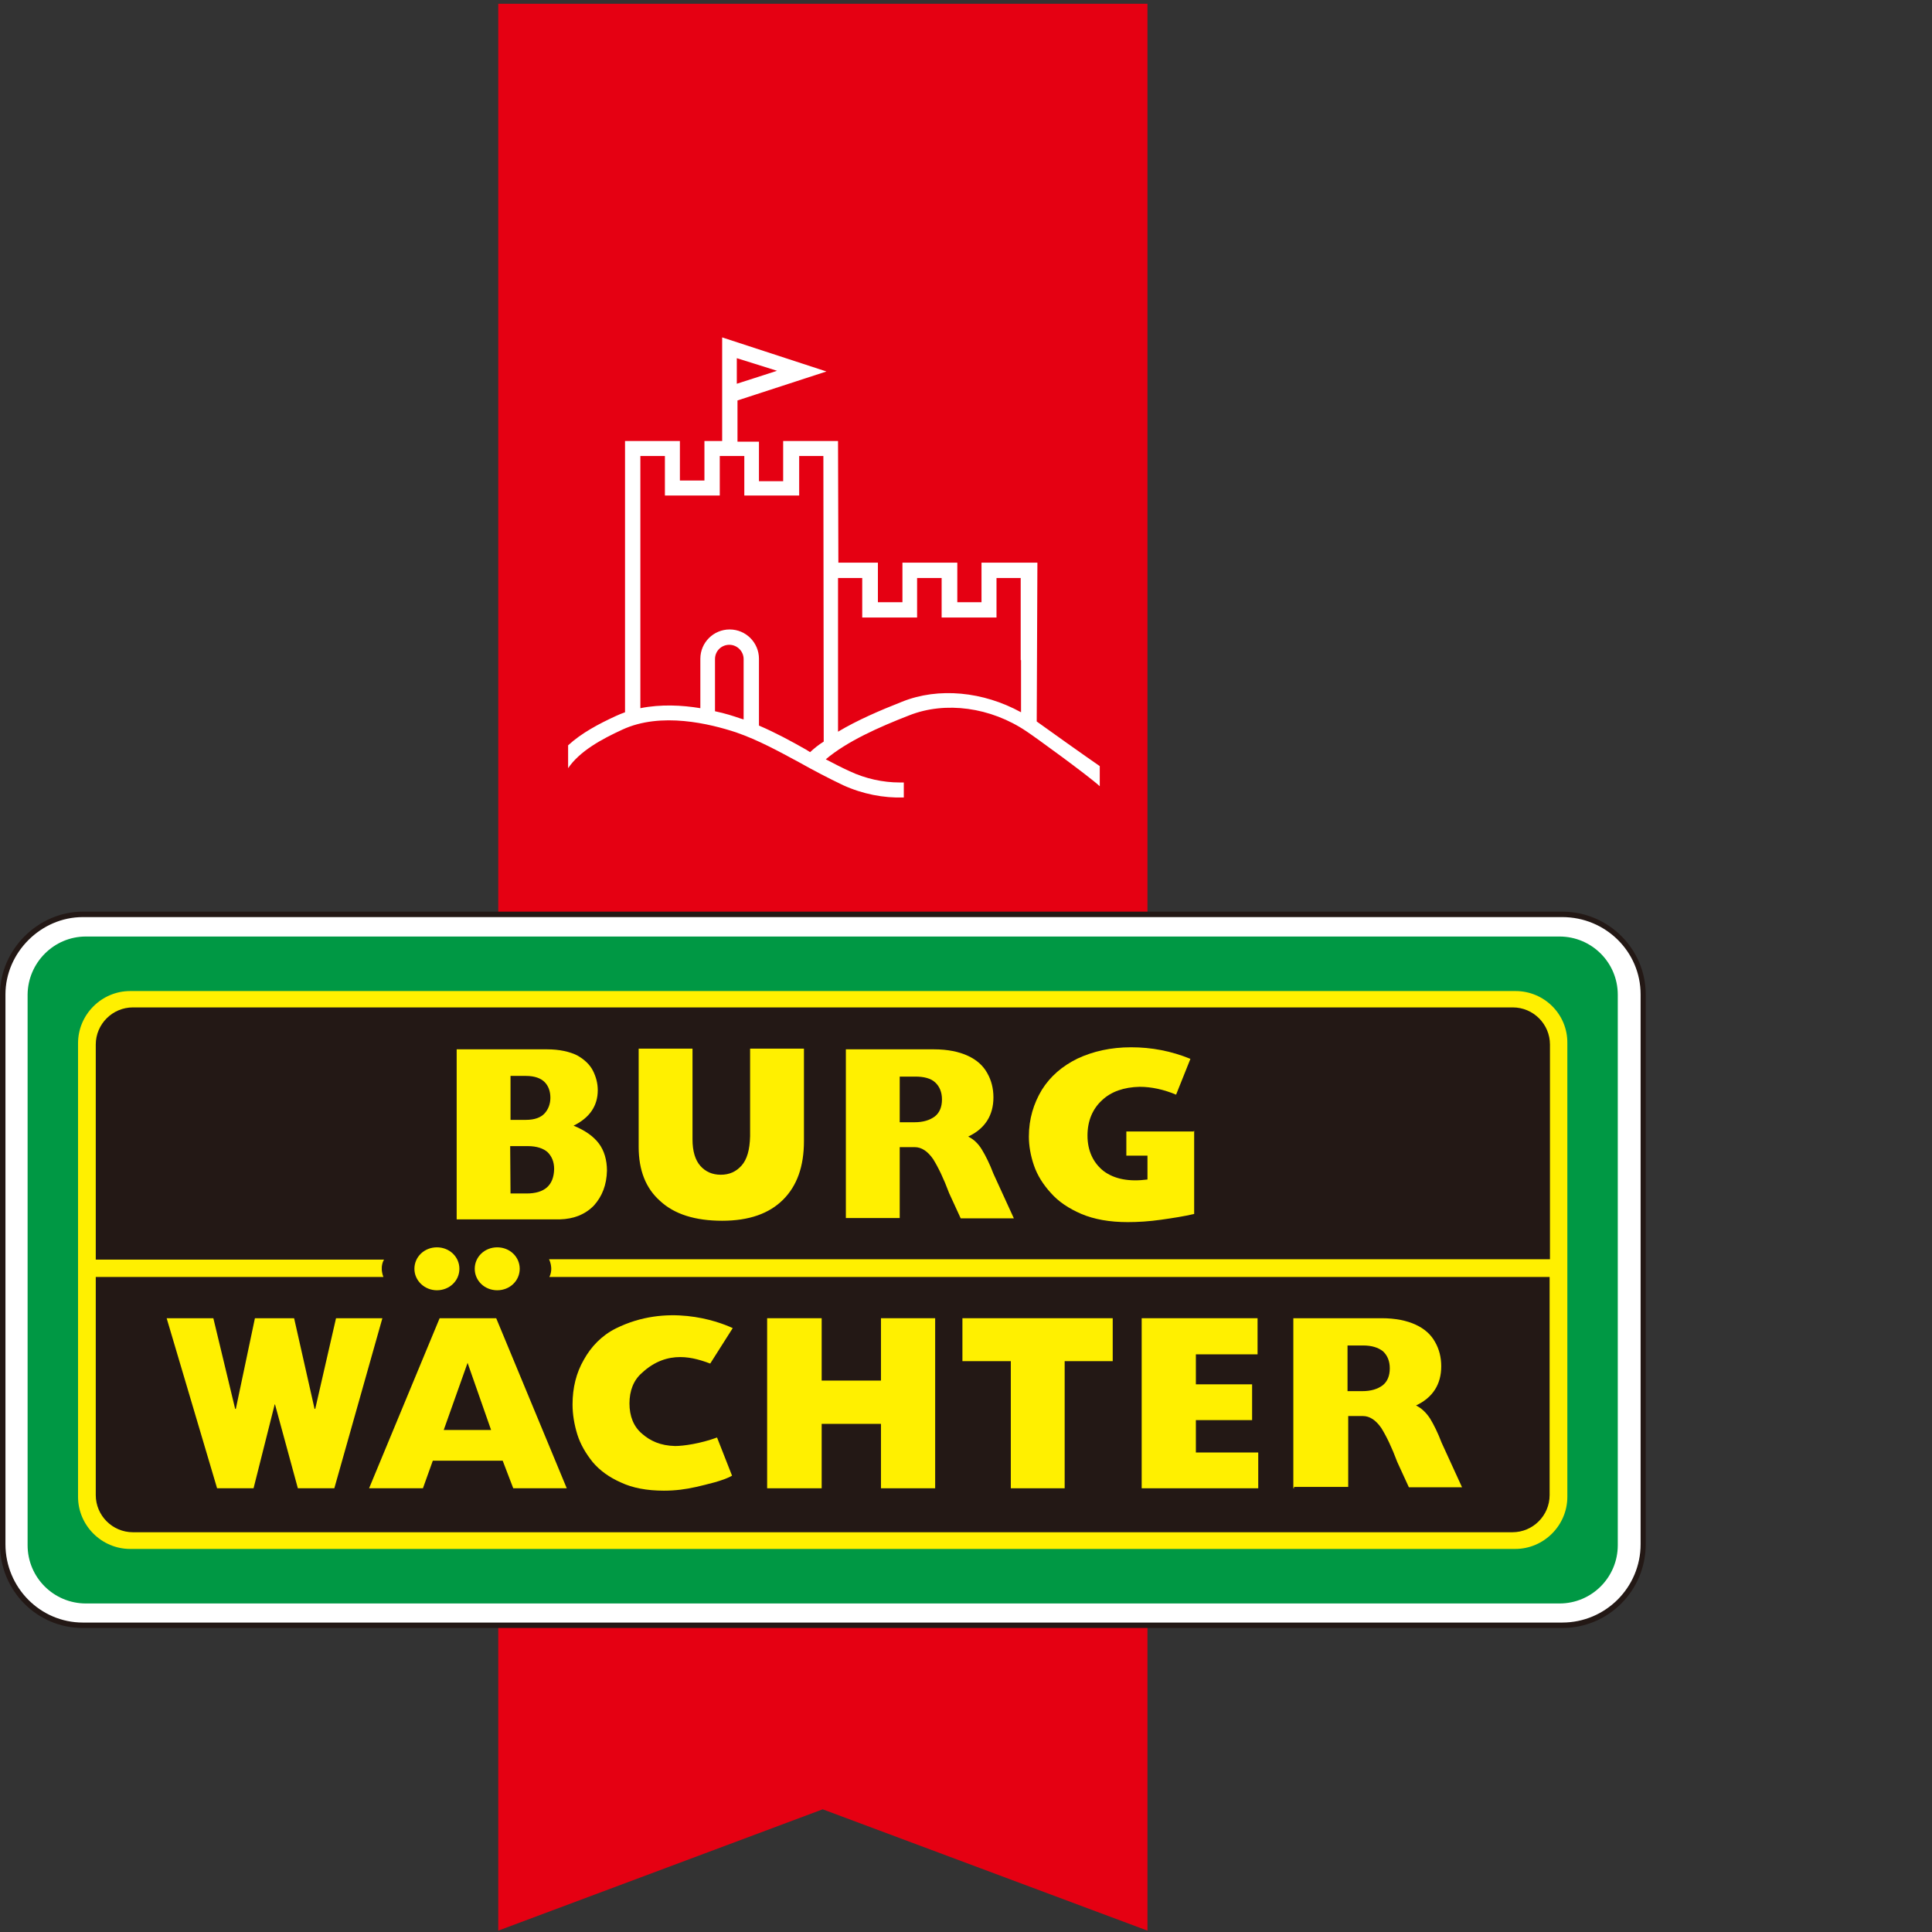
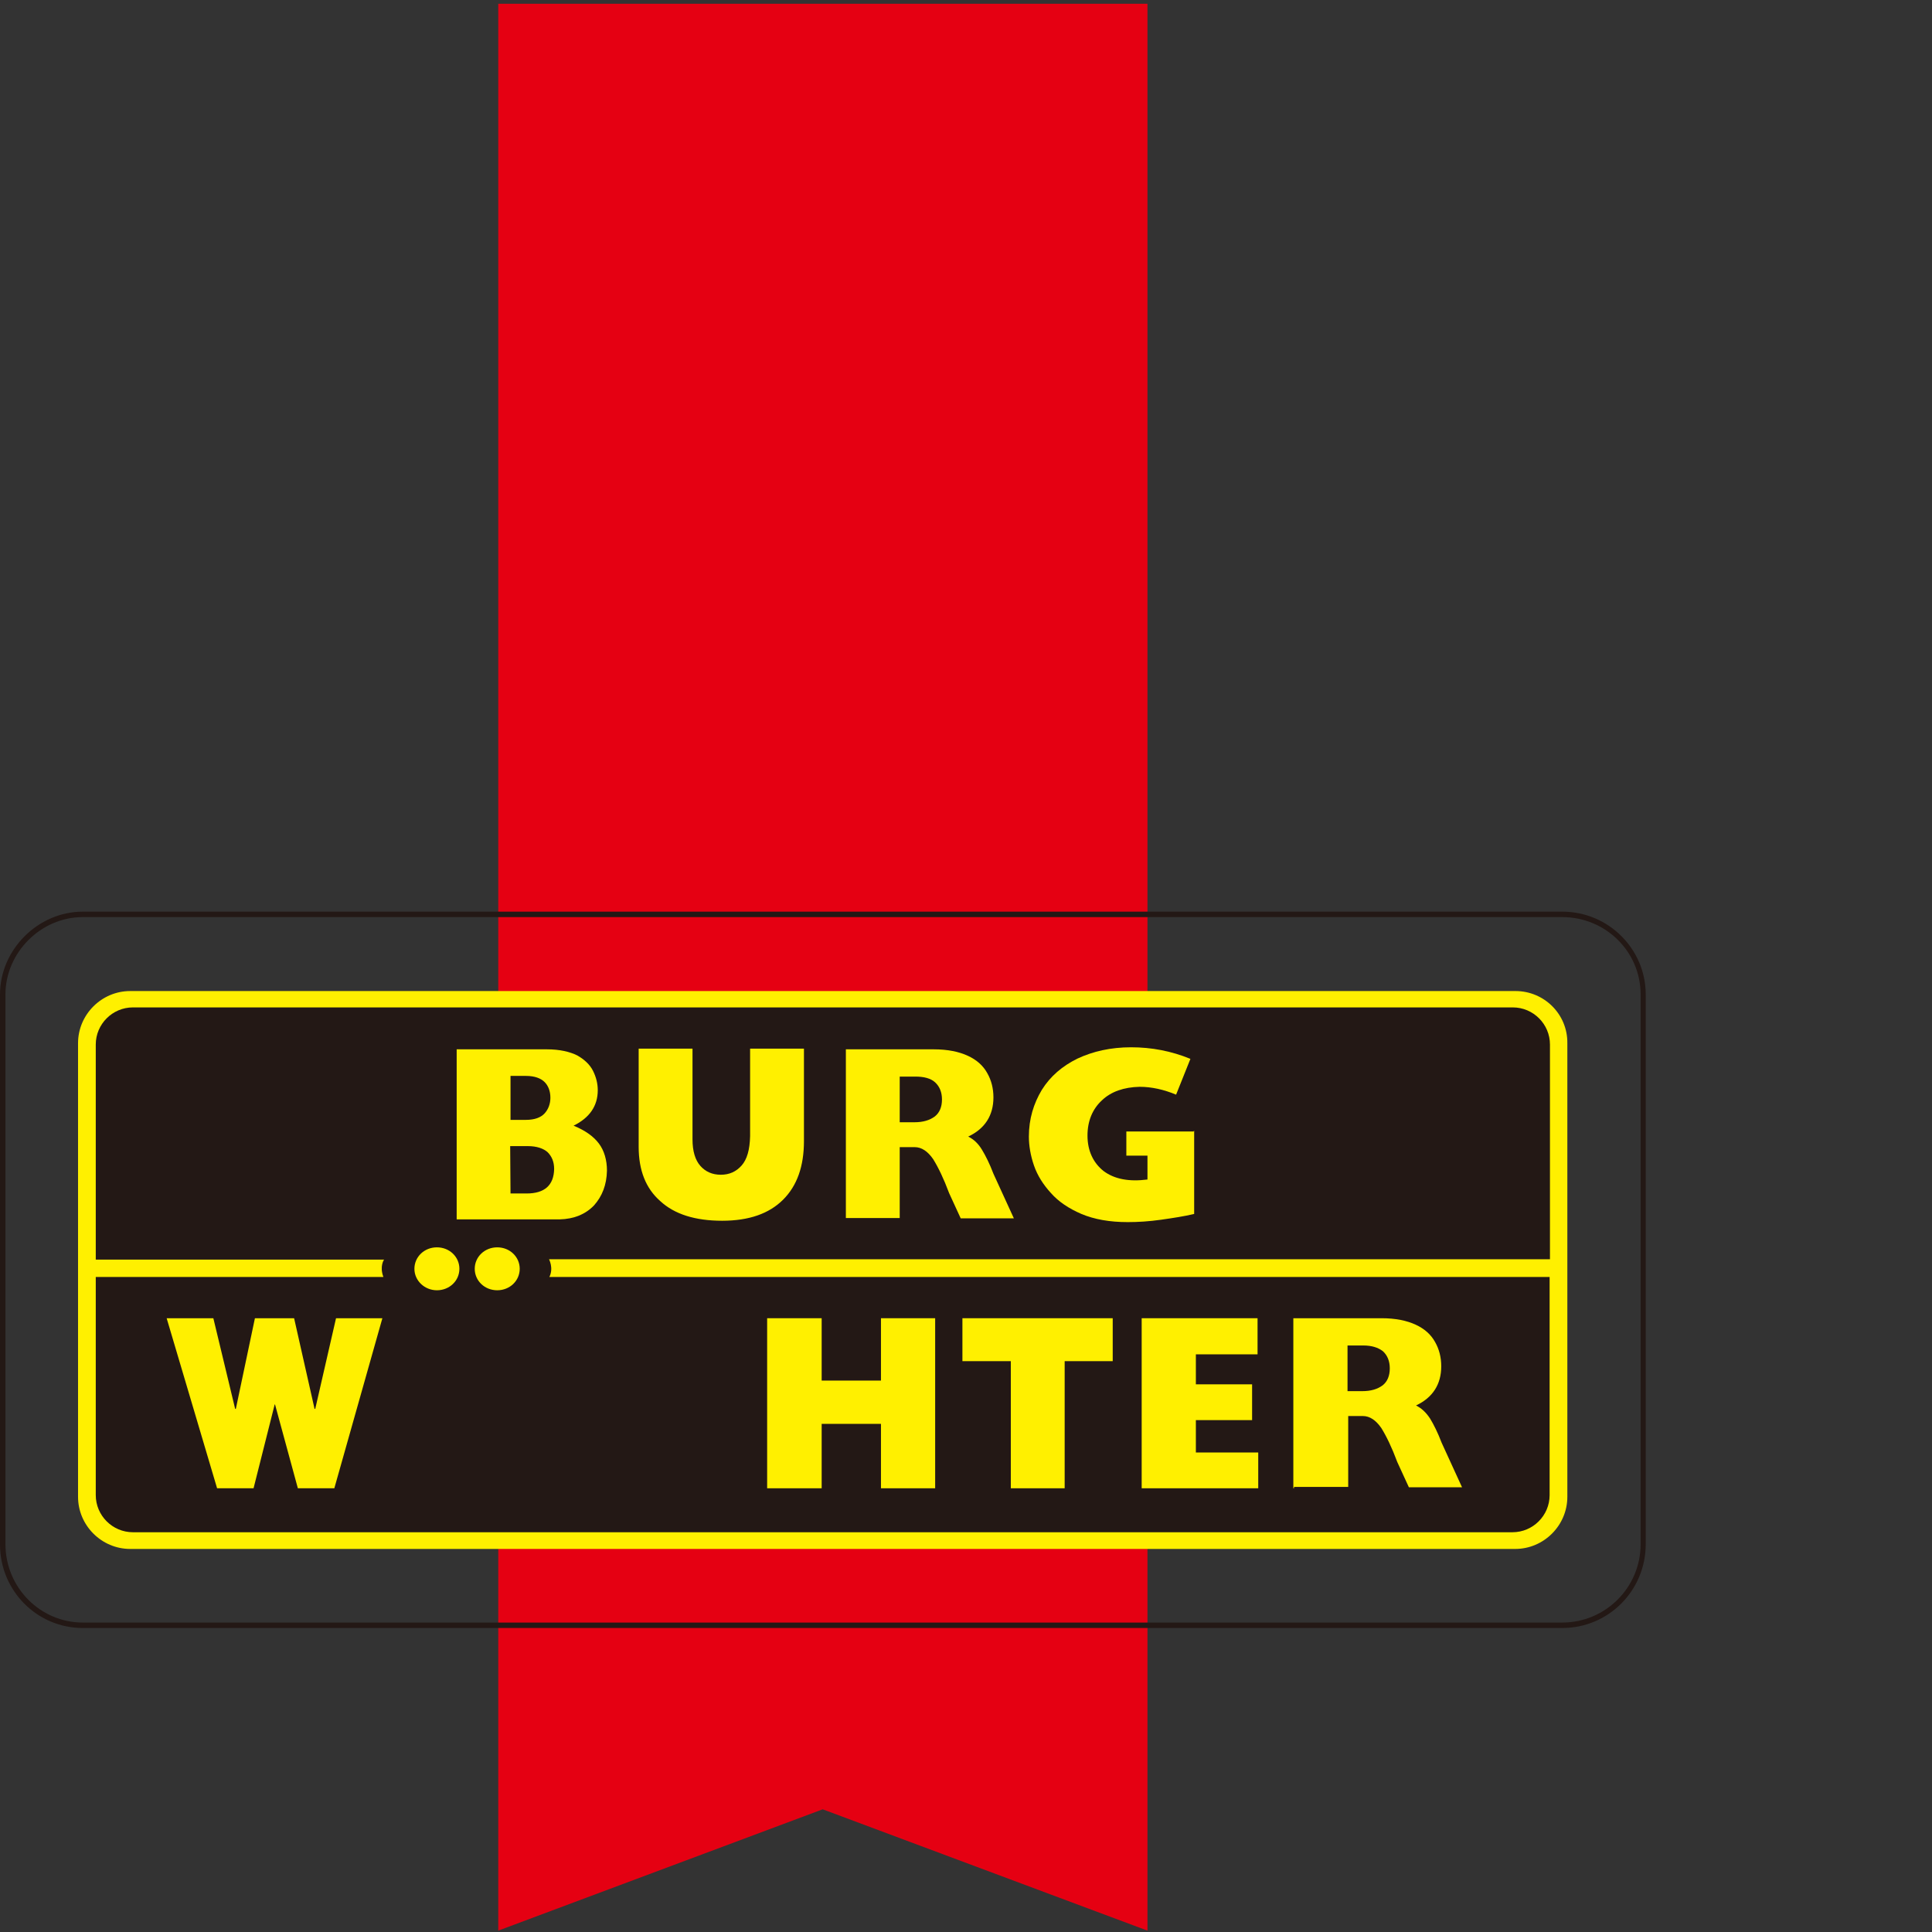
<svg xmlns="http://www.w3.org/2000/svg" version="1.1" id="Ebene_1" x="0px" y="0px" viewBox="0 0 566.9 566.9" style="enable-background:new 0 0 566.9 566.9;" xml:space="preserve">
  <rect x="0" y="0" width="566.9" height="566.9" fill="#333333" stroke="none" />
  <style type="text/css">
	.st0{fill:#E50012;}
	.st1{fill:#FFFFFF;}
	.st2{fill:#231815;}
	.st3{fill:#009844;}
	.st4{fill:#FFF000;}
</style>
  <polygon class="st0" points="146.2,1.1 146.2,566.5 241.4,530.9 336.7,566.5 336.7,1.1 " />
  <g>
-     <path class="st1" d="M299.6,209c-11.1-6.1-24.2-7.4-34.9-3.1c-6.6,2.6-13.1,5.4-18.8,8.8v-45.1h7.1v11.6h16.1v-11.6h7.2v11.6h16.1   v-11.6h7.1v24.1h0.1L299.6,209L299.6,209z M237.7,220.7l-1.1-0.7c-4.4-2.5-9-5-13.9-7.1v-19.6c0-4.7-3.8-8.6-8.6-8.6   c-4.7,0-8.6,3.8-8.6,8.6v14.5c-5.4-0.9-11.6-1.2-17.6,0v-74h7.2v11.6h16.1v-11.6h7.2v11.6h16.1v-11.6h7.1l0.1,83.8   C240.1,218.6,238.9,219.6,237.7,220.7 M218.2,211.1l-1-0.3c-2-0.7-4.5-1.5-7.4-2.1v-15.3c0-2.4,1.9-4.2,4.2-4.2   c2.3,0,4.2,1.9,4.2,4.2L218.2,211.1L218.2,211.1z M216.2,105.1c2.8,0.9,6.8,2.1,11.8,3.7c-5,1.6-8.9,2.9-11.8,3.8V105.1z    M304.2,211.7l0.2-46.6H288v11.6h-7.1v-11.6h-16.1v11.6h-7.2v-11.6H246l-0.1-35.7h-2.3h-13.8v11.8h-7.1v-11.6h-6.3v-12.1l26.1-8.5   l-30.6-10v3.1v16.7v10.6h-5.2V141h-7.2v-11.6h-16.1V209c-0.9,0.3-1.8,0.7-2.7,1.1c-5,2.3-10.1,5-14,8.6v6.7   c3.4-5,9.8-8.5,15.9-11.3c11.4-5.3,25.8-1.7,33.4,0.8c6.6,2.3,12.4,5.5,18.7,8.9c4.1,2.3,8.3,4.5,12.7,6.6   c5.7,2.6,11.9,3.8,17.8,3.6v-4.4H264l0,0c-4.9,0-10-1.1-14.7-3.3c-2.4-1.1-4.7-2.3-7-3.5c6.3-5.3,15.5-9.4,24.5-12.9   c10.6-4.2,23.9-2.4,34.4,4.7c2.3,1.5,18,12.9,21.5,16.1v-5.9C319.9,222.9,305.4,212.6,304.2,211.7" />
-     <path class="st1" d="M458.4,476.9c13,0,23.7-10.6,23.7-23.7V291.8c0-12.9-10.7-23.5-23.7-23.5H24.3c-12.9,0-23.5,10.7-23.5,23.5   v161.3c0,13,10.7,23.7,23.5,23.7h434.1V476.9z" />
    <path class="st2" d="M24.3,269.1c-12.3,0-22.7,10.4-22.7,22.7v161.3c0,12.7,10.2,23,22.7,23h434.1c12.7,0,23-10.3,23-23V291.8   c0-12.6-10.3-22.7-23-22.7L24.3,269.1L24.3,269.1z M458.4,477.7H24.3c-13.5,0-24.3-11-24.3-24.5V291.8c0-13.2,11.2-24.3,24.3-24.3   h434.1c13.6,0,24.5,11,24.5,24.3v161.3C482.9,466.7,472,477.7,458.4,477.7" />
-     <path class="st3" d="M25.2,274.8h432.4c9.4,0,17.1,7.6,17.1,17.1v161.5c0,9.4-7.6,17.1-17.1,17.1H25.2c-9.4,0-17.1-7.6-17.1-17.1   V291.8C8.2,282.5,15.8,274.8,25.2,274.8" />
    <path class="st4" d="M38.2,451.9c-7,0-12.7-5.7-12.7-12.7V306.1c0-7,5.7-12.7,12.7-12.7h406.4c7,0,12.7,5.7,12.7,12.7v133.1   c0,7-5.7,12.7-12.7,12.7L38.2,451.9L38.2,451.9z" />
    <path class="st4" d="M444.7,290.8H38.2c-8.4,0-15.3,6.9-15.3,15.3v133.1c0,8.4,6.9,15.3,15.3,15.3h406.4c8.4,0,15.3-6.9,15.3-15.3   V306.1C460,297.6,453.1,290.8,444.7,290.8 M444.7,295.9c5.7,0,10.2,4.5,10.2,10.2v133.1c0,5.7-4.5,10.2-10.2,10.2H38.2   c-5.7,0-10.2-4.5-10.2-10.2V306.1c0-5.7,4.5-10.2,10.2-10.2H444.7z" />
    <path class="st2" d="M161.2,374.7h293.5v64c0,6-4.9,10.9-10.9,10.9H39c-6,0-10.9-4.9-10.9-10.9v-64h84.4c-1.2-3.2,0.2-5.1,0.2-5.1   H28.1v-63.1c0-6,4.9-10.9,10.9-10.9h404.9c6,0,10.9,4.9,10.9,10.9v63H161.1C161.1,369.5,162.5,372.1,161.2,374.7" />
    <path class="st4" d="M121.6,372.3c0-3.5,2.9-6.3,6.6-6.3s6.6,2.8,6.6,6.3s-2.9,6.3-6.6,6.3C124.6,378.6,121.6,375.8,121.6,372.3" />
    <path class="st4" d="M139.3,372.3c0-3.5,2.9-6.3,6.6-6.3s6.6,2.8,6.6,6.3s-2.9,6.3-6.6,6.3S139.3,375.8,139.3,372.3" />
    <polygon class="st4" points="63.7,436.7 48.9,386.8 62.6,386.8 69,413.4 69.2,413.4 74.8,386.8 86.3,386.8 92.3,413.4 92.5,413.4    98.6,386.8 112.2,386.8 98.1,436.7 87.4,436.7 80.7,412.1 80.6,412.1 74.4,436.7  " />
-     <path class="st4" d="M130.2,419.6h13.9l-6.9-19.7L130.2,419.6z M108.3,436.7l20.7-49.9h16.6l20.7,49.9h-15.7l-3.1-8.1H127l-2.9,8.1   H108.3z" />
-     <path class="st4" d="M214.8,433c-2.5,1.5-7.6,2.6-10.5,3.3c-3.1,0.7-6.1,1.1-9.5,1.1c-5,0-9.2-0.8-12.6-2.4c-3.4-1.5-6.2-3.5-8.3-6   c-2-2.5-3.6-5.2-4.5-8.1s-1.4-5.9-1.4-8.8c0-4.9,1.1-9.3,3.3-13.1c2.1-3.8,5.2-7.1,9.4-9.2c14.9-7.4,29.6-2.3,34.3-0.1l-6.6,10.4   c-4.4-1.6-12.4-4.4-20.1,2.8c-2.4,2.1-3.6,5.2-3.6,8.9c0,3.7,1.2,6.8,3.7,8.9c2.4,2.1,5.4,3.5,9.7,3.6c2.4,0,7.4-0.7,12.3-2.5   L214.8,433z" />
    <polygon class="st4" points="225.1,436.7 225.1,386.8 241.1,386.8 241.1,405.1 258.5,405.1 258.5,386.8 274.4,386.8 274.4,436.7    258.5,436.7 258.5,417.8 241.1,417.8 241.1,436.7  " />
    <polygon class="st4" points="296.6,399.4 282.4,399.4 282.4,386.8 326.5,386.8 326.5,399.4 312.4,399.4 312.4,436.7 296.6,436.7     " />
    <polygon class="st4" points="335,436.7 335,386.8 369,386.8 369,397.4 350.9,397.4 350.9,406.2 367.4,406.2 367.4,416.7    350.9,416.7 350.9,426.2 369.2,426.2 369.2,436.7  " />
    <path class="st4" d="M395.4,408.2h4.3c2.6,0,4.5-0.6,6-1.7c1.4-1.1,2.1-2.8,2.1-5c0-2.1-0.7-3.8-2-5c-1.4-1.1-3.3-1.7-5.8-1.7h-4.6   V408.2L395.4,408.2z M379.5,436.7v-49.9h25.9c4.1,0,7.4,0.7,10,1.9c2.6,1.2,4.5,2.9,5.7,5.1c1.2,2.1,1.8,4.5,1.8,7.1   c0,5.3-2.5,9.2-7.4,11.5c1.6,0.8,2.9,2,4.1,3.8c1.1,1.8,2.3,4.2,3.4,7.1l6,13.1h-15.6L410,429c-1.6-4.3-3.2-7.6-4.7-10   c-1.6-2.3-3.4-3.5-5.4-3.5h-4.3v20.8h-15.9v0.4H379.5z" />
-     <path class="st4" d="M149.8,328.6h4.5c2.6,0,4.4-0.7,5.5-1.9c1.1-1.2,1.7-2.8,1.7-4.6c0-1.9-0.6-3.5-1.7-4.6   c-1.1-1.1-2.9-1.8-5.5-1.8h-4.5V328.6z M149.8,350.2h4.7c5.3,0,8-2.4,8.1-7.2c0-2.1-0.7-3.7-1.9-4.9c-1.2-1.1-3.2-1.8-5.8-1.8h-5.2   L149.8,350.2L149.8,350.2z M134,357.8v-49.9h26.5c3.7,0,6.7,0.7,8.9,1.8c2.1,1.2,3.7,2.7,4.6,4.5c0.9,1.8,1.4,3.7,1.4,5.7   c0,4.6-2.4,8.1-7.1,10.4c3.4,1.4,5.8,3.1,7.4,5.2c1.6,2.1,2.4,4.9,2.4,8c-0.1,4.2-1.4,7.5-3.8,10.2c-2.5,2.6-5.9,4-10.1,4.1   L134,357.8L134,357.8z" />
+     <path class="st4" d="M149.8,328.6h4.5c2.6,0,4.4-0.7,5.5-1.9c1.1-1.2,1.7-2.8,1.7-4.6c0-1.9-0.6-3.5-1.7-4.6   c-1.1-1.1-2.9-1.8-5.5-1.8h-4.5V328.6z M149.8,350.2h4.7c5.3,0,8-2.4,8.1-7.2c0-2.1-0.7-3.7-1.9-4.9c-1.2-1.1-3.2-1.8-5.8-1.8h-5.2   L149.8,350.2L149.8,350.2z M134,357.8v-49.9h26.5c3.7,0,6.7,0.7,8.9,1.8c2.1,1.2,3.7,2.7,4.6,4.5c0.9,1.8,1.4,3.7,1.4,5.7   c0,4.6-2.4,8.1-7.1,10.4c3.4,1.4,5.8,3.1,7.4,5.2c1.6,2.1,2.4,4.9,2.4,8c-0.1,4.2-1.4,7.5-3.8,10.2c-2.5,2.6-5.9,4-10.1,4.1   L134,357.8z" />
    <path class="st4" d="M235.9,307.9v26.9c0,7.4-2,13.1-6.1,17.2s-10,6.2-17.9,6.2s-14-1.9-18.2-5.8c-4.2-3.7-6.3-9-6.3-15.9v-28.8   h15.8v26.6c0,3.5,0.8,6.1,2.3,7.8s3.5,2.6,6,2.6s4.5-0.9,6.1-2.7c1.6-1.8,2.4-4.6,2.5-8.6v-25.7h15.8V307.9z" />
    <path class="st4" d="M264,329.3h4.3c2.6,0,4.5-0.6,6-1.7c1.4-1.1,2.1-2.8,2.1-5c0-2.1-0.7-3.8-2-5s-3.3-1.7-5.8-1.7H264V329.3z    M248.2,357.8v-49.9H274c4.1,0,7.4,0.7,10,1.9c2.6,1.2,4.5,2.9,5.7,5.1c1.2,2.1,1.8,4.5,1.8,7.1c0,5.3-2.5,9.2-7.4,11.5   c1.6,0.8,2.9,2,4,3.8s2.3,4.2,3.4,7.1l6,13.1h-15.6l-3.4-7.4c-1.6-4.3-3.2-7.6-4.7-10c-1.6-2.3-3.4-3.5-5.4-3.5H264v20.8h-15.8   V357.8z" />
    <path class="st4" d="M350.4,331.8v24.4c-2.9,0.7-6.2,1.2-9.7,1.7s-6.8,0.7-9.8,0.7c-5.3,0-9.8-0.8-13.6-2.4   c-3.7-1.6-6.7-3.6-8.9-6.1c-2.3-2.5-4-5.2-5-8.1s-1.5-5.8-1.5-8.5c0-5.2,1.4-9.7,3.8-13.7c2.5-4,6-7,10.5-9.2   c4.5-2.1,9.7-3.3,15.7-3.3s11.8,1.1,17.4,3.4l-4.2,10.5c-3.6-1.5-7.2-2.3-10.7-2.3c-4.6,0.1-8.4,1.4-11.1,4   c-2.7,2.5-4.2,6-4.2,10.3c0,4.5,1.7,8,4.7,10.4c3.2,2.4,7.5,3.2,12.9,2.5v-7h-6.2V332h19.8v-0.2H350.4z" />
  </g>
</svg>